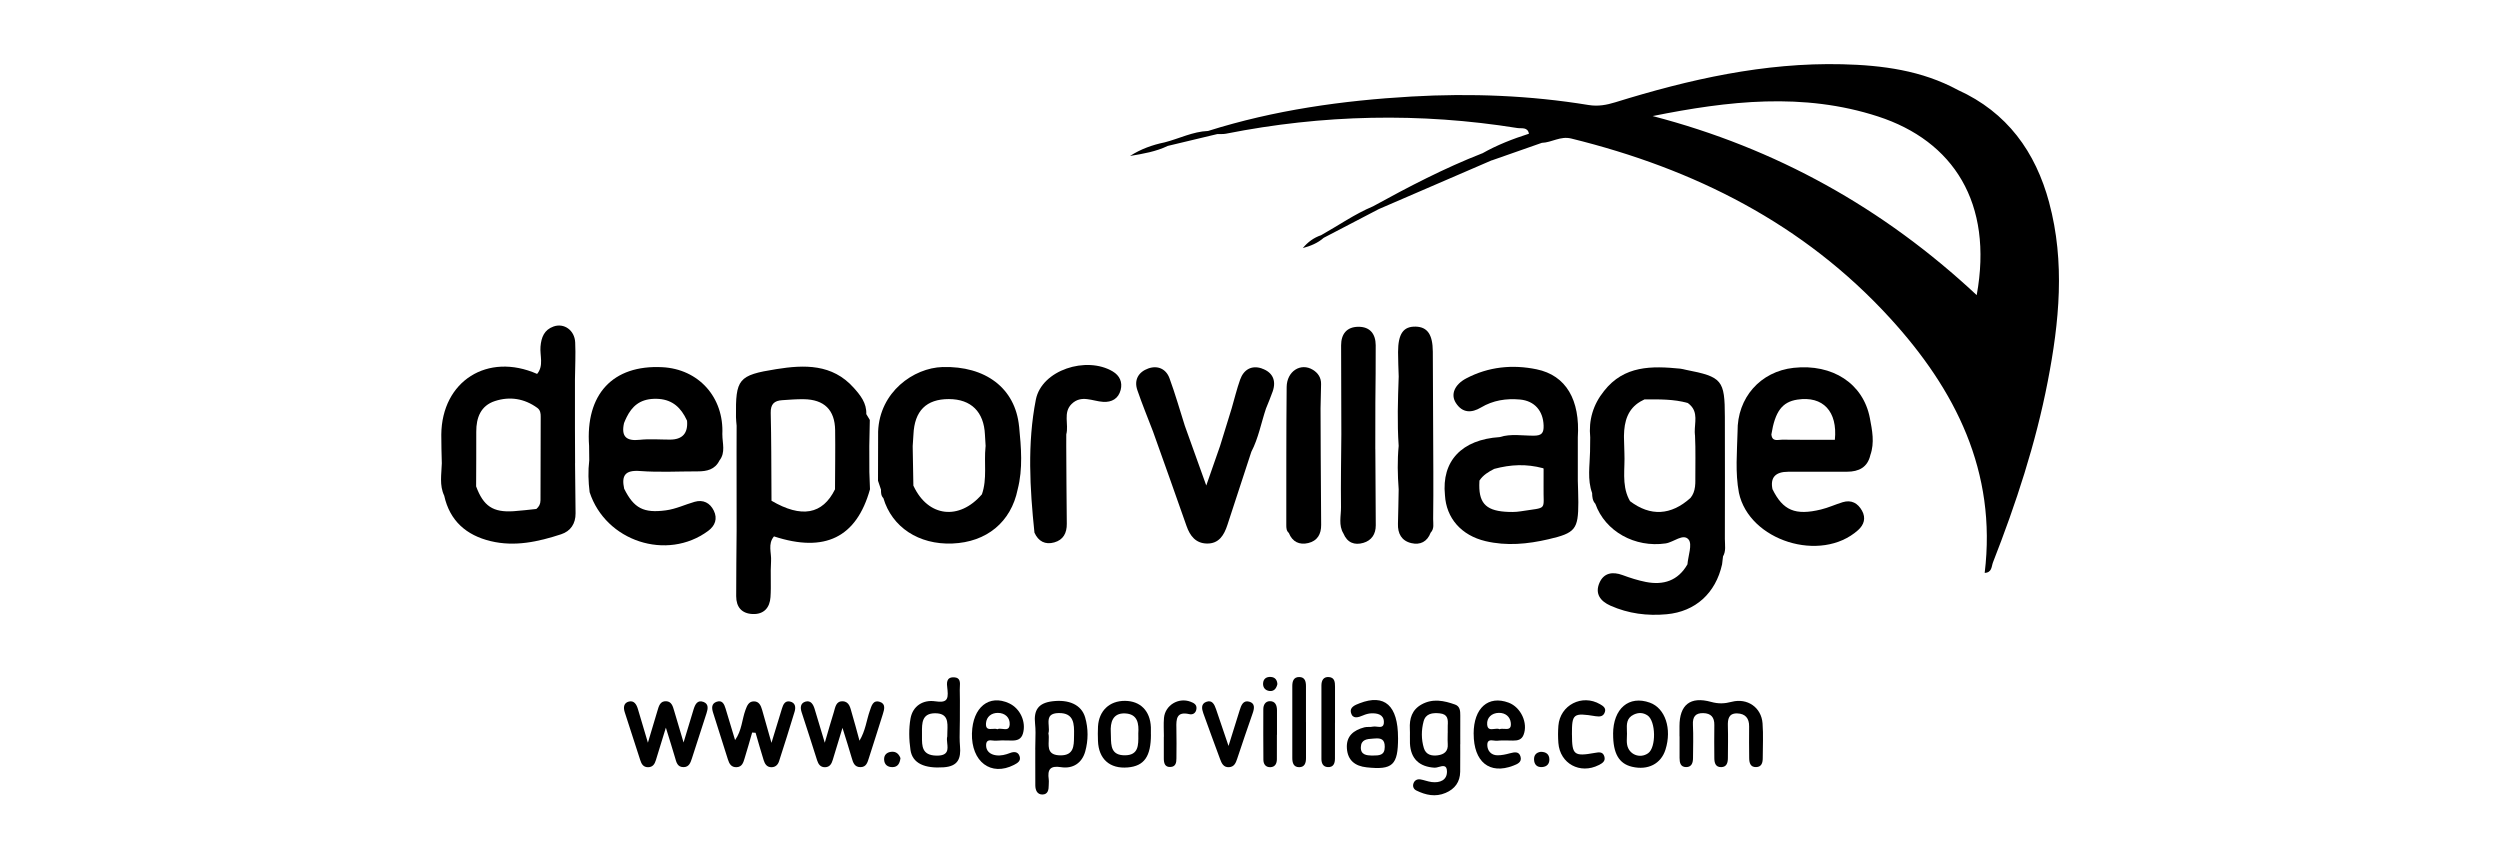
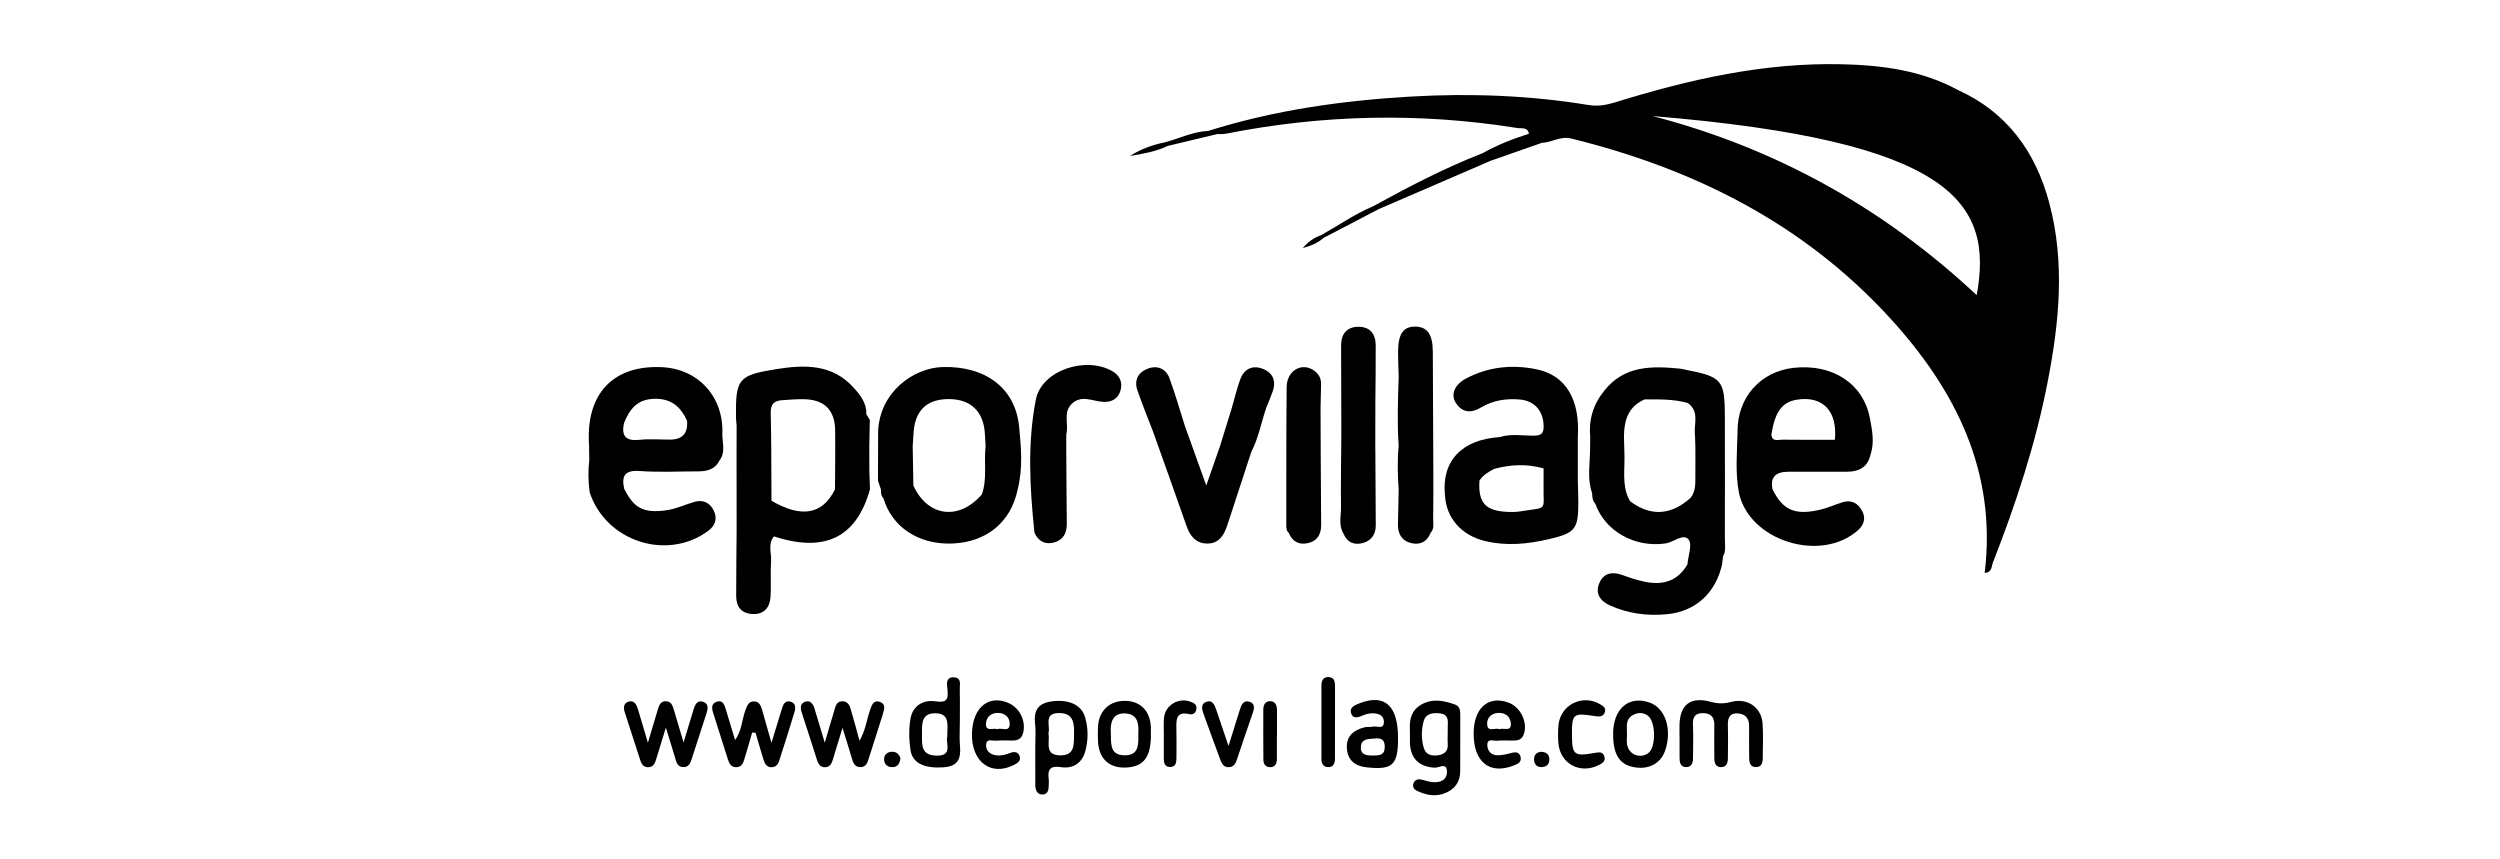
<svg xmlns="http://www.w3.org/2000/svg" width="160" height="55" viewBox="0 0 160 55" fill="none">
-   <path d="M131.148 12.966C130.273 9.716 128.457 7.187 125.306 5.76C122.996 4.505 120.473 4.175 117.901 4.112C112.909 3.992 108.112 5.08 103.384 6.545C102.816 6.721 102.274 6.819 101.67 6.721C97.914 6.106 94.128 5.96 90.335 6.178C85.918 6.432 81.555 7.046 77.318 8.381C76.337 8.42 75.463 8.875 74.534 9.112C73.747 9.273 73.003 9.544 72.32 9.982C73.149 9.844 73.975 9.705 74.739 9.338C75.696 9.109 76.653 8.881 77.61 8.651C77.636 8.646 77.66 8.64 77.688 8.633C77.76 8.616 77.834 8.598 77.906 8.581C78.091 8.574 78.28 8.592 78.46 8.557C84.656 7.328 90.874 7.194 97.112 8.194C97.381 8.237 97.77 8.111 97.853 8.559H97.849C96.816 8.89 95.807 9.281 94.861 9.819C94.861 9.818 94.861 9.816 94.861 9.814C92.444 10.758 90.146 11.956 87.877 13.203C86.701 13.698 85.657 14.433 84.55 15.053C84.08 15.212 83.697 15.495 83.379 15.877C83.873 15.743 84.332 15.56 84.715 15.221C85.892 14.608 87.068 13.994 88.245 13.381C90.657 12.339 93.07 11.299 95.481 10.256L95.469 10.267C96.539 9.892 97.607 9.518 98.677 9.142C99.314 9.122 99.862 8.692 100.561 8.866C108.431 10.804 115.434 14.312 120.961 20.358C125.154 24.945 127.805 30.183 127.02 36.665C127.492 36.645 127.452 36.243 127.55 35.993C129.023 32.23 130.284 28.398 131.054 24.422C131.793 20.612 132.174 16.785 131.146 12.966H131.148ZM126.509 18.888C120.528 13.303 113.653 9.481 105.769 7.428C110.591 6.458 115.408 5.897 120.193 7.454C125.012 9.02 127.583 12.985 126.509 18.888Z" fill="black" />
+   <path d="M131.148 12.966C130.273 9.716 128.457 7.187 125.306 5.76C122.996 4.505 120.473 4.175 117.901 4.112C112.909 3.992 108.112 5.08 103.384 6.545C102.816 6.721 102.274 6.819 101.67 6.721C97.914 6.106 94.128 5.96 90.335 6.178C85.918 6.432 81.555 7.046 77.318 8.381C76.337 8.42 75.463 8.875 74.534 9.112C73.747 9.273 73.003 9.544 72.32 9.982C73.149 9.844 73.975 9.705 74.739 9.338C75.696 9.109 76.653 8.881 77.61 8.651C77.636 8.646 77.66 8.64 77.688 8.633C77.76 8.616 77.834 8.598 77.906 8.581C78.091 8.574 78.28 8.592 78.46 8.557C84.656 7.328 90.874 7.194 97.112 8.194C97.381 8.237 97.77 8.111 97.853 8.559H97.849C96.816 8.89 95.807 9.281 94.861 9.819C94.861 9.818 94.861 9.816 94.861 9.814C92.444 10.758 90.146 11.956 87.877 13.203C86.701 13.698 85.657 14.433 84.55 15.053C84.08 15.212 83.697 15.495 83.379 15.877C83.873 15.743 84.332 15.56 84.715 15.221C85.892 14.608 87.068 13.994 88.245 13.381C90.657 12.339 93.07 11.299 95.481 10.256L95.469 10.267C96.539 9.892 97.607 9.518 98.677 9.142C99.314 9.122 99.862 8.692 100.561 8.866C108.431 10.804 115.434 14.312 120.961 20.358C125.154 24.945 127.805 30.183 127.02 36.665C127.492 36.645 127.452 36.243 127.55 35.993C129.023 32.23 130.284 28.398 131.054 24.422C131.793 20.612 132.174 16.785 131.146 12.966H131.148ZM126.509 18.888C120.528 13.303 113.653 9.481 105.769 7.428C125.012 9.02 127.583 12.985 126.509 18.888Z" fill="black" />
  <path d="M119.671 26.756C119.249 24.547 117.281 23.27 114.795 23.541C112.661 23.774 111.178 25.458 111.204 27.622C111.172 28.929 111.046 30.238 111.291 31.538C111.942 34.611 116.535 36.054 118.916 33.929C119.299 33.587 119.429 33.154 119.169 32.685C118.905 32.208 118.494 31.971 117.937 32.139C117.466 32.282 117.016 32.493 116.541 32.608C114.893 33.007 114.106 32.667 113.438 31.306C113.286 30.563 113.623 30.192 114.449 30.192C115.704 30.192 116.959 30.194 118.214 30.19C118.962 30.188 119.523 29.914 119.704 29.12C119.982 28.328 119.819 27.534 119.671 26.756V26.756ZM117.433 28.146H117.429C116.307 28.146 115.184 28.154 114.062 28.139C113.805 28.135 113.434 28.291 113.373 27.841C113.373 27.83 113.37 27.82 113.368 27.807C113.603 26.334 114.058 25.723 115.032 25.575C116.674 25.325 117.613 26.332 117.431 28.146H117.433Z" fill="black" />
  <path d="M46.229 27.802C46.342 25.432 44.718 23.618 42.382 23.5C39.217 23.34 37.46 25.232 37.702 28.54C37.706 28.848 37.708 29.157 37.712 29.464C37.63 30.143 37.651 30.821 37.736 31.499C38.759 34.642 42.682 35.927 45.32 33.979C45.766 33.65 45.935 33.196 45.683 32.681C45.44 32.184 45.005 31.959 44.459 32.115C43.841 32.291 43.26 32.578 42.608 32.663C41.197 32.85 40.57 32.535 39.946 31.276C39.765 30.432 40.007 30.073 40.962 30.145C42.186 30.238 43.422 30.166 44.652 30.168C45.233 30.168 45.755 30.058 46.044 29.473C46.451 28.955 46.227 28.364 46.231 27.802H46.229ZM42.878 28.135C42.23 28.135 41.579 28.079 40.938 28.148C40.072 28.242 39.748 27.928 39.937 27.08C39.99 26.943 40.048 26.813 40.109 26.691C40.444 26.021 40.931 25.558 41.843 25.525C42.799 25.49 43.397 25.89 43.809 26.608C43.867 26.708 43.92 26.813 43.971 26.924C44.041 27.73 43.677 28.134 42.878 28.135V28.135Z" fill="black" />
  <path d="M84.526 29.096C84.523 28.109 84.519 27.122 84.515 26.138C84.526 25.617 84.539 25.097 84.549 24.579C84.556 24.174 84.358 23.872 84.025 23.668C83.251 23.194 82.355 23.755 82.346 24.773C82.316 27.717 82.327 30.658 82.323 33.602C82.323 33.787 82.327 33.972 82.484 34.107C82.712 34.683 83.164 34.89 83.73 34.755C84.31 34.616 84.561 34.187 84.554 33.59C84.539 32.093 84.535 30.595 84.526 29.098V29.096Z" fill="black" />
  <path d="M80.754 23.579C80.104 23.361 79.597 23.65 79.369 24.294C79.154 24.897 79.006 25.523 78.826 26.138L78.084 28.542C77.803 29.349 77.519 30.157 77.201 31.073C76.716 29.72 76.272 28.483 75.828 27.247C75.504 26.23 75.213 25.201 74.845 24.201C74.622 23.602 74.086 23.37 73.491 23.581C72.873 23.802 72.562 24.301 72.79 24.968C73.095 25.86 73.456 26.736 73.793 27.617C74.51 29.633 75.235 31.645 75.939 33.666C76.161 34.303 76.529 34.768 77.231 34.786C78.01 34.807 78.341 34.248 78.554 33.596C79.065 32.035 79.576 30.477 80.085 28.916C80.541 28.041 80.713 27.067 81.024 26.143C81.168 25.777 81.327 25.416 81.455 25.044C81.698 24.335 81.431 23.811 80.752 23.583L80.754 23.579Z" fill="black" />
  <path d="M91.722 33.213C91.735 32.199 91.737 31.182 91.733 30.166C91.725 27.611 91.714 25.058 91.7 22.504C91.694 21.41 91.355 20.923 90.604 20.904C89.815 20.884 89.478 21.36 89.476 22.535C89.476 23.057 89.502 23.578 89.517 24.099C89.465 25.579 89.415 27.06 89.515 28.539C89.426 29.466 89.447 30.392 89.515 31.319C89.5 32.052 89.491 32.785 89.469 33.517C89.448 34.146 89.698 34.611 90.322 34.759C90.892 34.894 91.34 34.673 91.561 34.092C91.807 33.835 91.718 33.511 91.722 33.213V33.213Z" fill="black" />
  <path d="M88.019 28.731C88.019 27.743 88.021 26.754 88.023 25.766C88.032 24.542 88.053 23.317 88.045 22.093C88.04 21.375 87.683 20.908 86.933 20.914C86.189 20.921 85.831 21.378 85.831 22.104C85.831 24.003 85.841 25.901 85.846 27.8C85.835 29.351 85.804 30.904 85.824 32.456C85.831 33.019 85.652 33.609 85.981 34.146C86.224 34.733 86.688 34.909 87.253 34.744C87.781 34.59 88.049 34.183 88.049 33.626C88.045 32.178 88.034 30.732 88.025 29.285L88.021 28.733L88.019 28.731Z" fill="black" />
  <path d="M71.216 23.772C69.532 22.768 66.666 23.679 66.294 25.577C65.744 28.376 65.909 31.247 66.205 34.09C66.455 34.648 66.894 34.877 67.473 34.714C68.053 34.551 68.282 34.112 68.275 33.518C68.254 31.86 68.251 30.199 68.24 28.539C68.24 28.292 68.24 28.046 68.242 27.8C68.414 27.16 68.021 26.408 68.584 25.854C69.204 25.247 69.921 25.678 70.602 25.719C71.15 25.753 71.577 25.516 71.722 24.958C71.851 24.455 71.657 24.035 71.215 23.772H71.216Z" fill="black" />
  <path d="M65.222 27.302C64.981 24.816 63.045 23.416 60.33 23.49C58.465 23.542 56.298 25.088 56.2 27.613C56.198 28.665 56.194 29.714 56.192 30.766C56.255 30.956 56.32 31.147 56.383 31.336C56.383 31.532 56.383 31.728 56.536 31.88C57.086 33.74 58.798 34.868 60.948 34.785C63.147 34.699 64.706 33.411 65.13 31.325C65.474 29.992 65.352 28.629 65.224 27.3L65.222 27.302ZM63.08 28.546C63.078 28.568 63.077 28.59 63.073 28.613C62.969 29.618 63.186 30.647 62.843 31.636C61.385 33.328 59.397 33.085 58.471 31.11C58.467 31.101 58.462 31.091 58.456 31.082C58.441 30.26 58.428 29.438 58.413 28.616C58.413 28.592 58.413 28.568 58.413 28.542C58.428 28.3 58.45 28.057 58.46 27.815C58.525 26.295 59.28 25.538 60.731 25.541C62.151 25.545 62.971 26.356 63.036 27.815C63.047 28.057 63.066 28.3 63.08 28.544V28.546Z" fill="black" />
  <path d="M55.639 30.212C55.639 30.212 55.635 30.206 55.633 30.203C55.633 30.203 55.637 30.203 55.639 30.205C55.639 29.673 55.637 29.142 55.635 28.611C55.635 28.589 55.635 28.566 55.635 28.544C55.646 27.989 55.657 27.432 55.668 26.876C55.592 26.752 55.518 26.626 55.442 26.502C55.472 25.795 55.063 25.292 54.633 24.812C53.262 23.281 51.475 23.339 49.685 23.624C47.238 24.014 47.077 24.251 47.103 26.697C47.105 26.88 47.13 27.061 47.144 27.245C47.144 27.8 47.142 28.354 47.14 28.909L47.144 33.905C47.132 35.321 47.116 36.739 47.116 38.156C47.116 38.85 47.467 39.27 48.175 39.298C48.895 39.325 49.265 38.885 49.311 38.222C49.365 37.454 49.296 36.678 49.348 35.912C49.383 35.384 49.124 34.812 49.535 34.329C52.79 35.394 54.817 34.399 55.679 31.315C55.666 30.947 55.651 30.58 55.639 30.212V30.212ZM53.441 31.251C53.441 31.273 53.441 31.293 53.441 31.315C52.649 32.928 51.296 33.172 49.376 32.048C49.369 31.021 49.369 29.994 49.361 28.966C49.356 28.118 49.346 27.272 49.326 26.426C49.313 25.858 49.556 25.645 50.057 25.612C50.516 25.58 50.977 25.543 51.438 25.549C52.751 25.567 53.432 26.232 53.449 27.537C53.465 28.776 53.445 30.014 53.441 31.251V31.251Z" fill="black" />
-   <path d="M36.806 29.646C36.803 28.909 36.801 28.17 36.797 27.433C36.797 26.386 36.797 25.336 36.797 24.288C36.805 23.496 36.849 22.702 36.812 21.911C36.775 21.132 36.097 20.658 35.429 20.895C34.831 21.108 34.644 21.58 34.592 22.182C34.542 22.765 34.815 23.396 34.376 23.931C31.205 22.535 28.274 24.388 28.243 27.815C28.237 28.426 28.265 29.038 28.276 29.649C28.258 30.347 28.11 31.054 28.43 31.724C28.785 33.341 29.852 34.257 31.397 34.631C32.939 35.005 34.444 34.675 35.91 34.194C36.521 33.994 36.84 33.513 36.836 32.856C36.829 31.786 36.814 30.714 36.803 29.644L36.806 29.646ZM34.591 32.021C34.591 32.258 34.496 32.43 34.326 32.574C33.843 32.622 33.359 32.685 32.876 32.717C31.551 32.804 30.942 32.395 30.472 31.13C30.475 29.966 30.486 28.8 30.481 27.635C30.475 26.726 30.77 25.96 31.679 25.666C32.625 25.358 33.559 25.501 34.389 26.106C34.587 26.25 34.607 26.463 34.605 26.682C34.6 28.461 34.591 30.24 34.592 32.019L34.591 32.021Z" fill="black" />
  <path d="M100.98 30.762C100.98 30.382 100.98 29.52 100.98 28.853C100.983 28.764 100.985 28.67 100.98 28.572C100.98 28.27 100.98 28.046 100.98 27.991C101.133 25.597 100.234 24.023 98.34 23.635C96.802 23.318 95.265 23.466 93.841 24.216C93.097 24.607 92.823 25.24 93.175 25.788C93.591 26.438 94.175 26.443 94.782 26.08C95.558 25.617 96.398 25.491 97.275 25.569C98.214 25.653 98.762 26.297 98.791 27.232C98.806 27.7 98.679 27.88 98.177 27.883C97.446 27.889 96.701 27.743 95.98 27.974C93.551 28.13 92.253 29.507 92.477 31.689C92.558 33.161 93.523 34.266 95.073 34.633C96.424 34.953 97.77 34.822 99.103 34.512C100.824 34.112 101.011 33.877 101.013 32.148C101.013 31.687 100.991 31.227 100.98 30.764V30.762ZM97.325 32.724C96.996 32.778 96.651 32.774 96.317 32.75C95.043 32.656 94.61 32.137 94.682 30.817C94.682 30.797 94.682 30.779 94.684 30.758C94.915 30.403 95.265 30.194 95.632 30.008C96.698 29.723 97.686 29.681 98.753 29.964C98.797 29.975 98.79 30.018 98.79 30.018C98.79 30.023 98.79 30.031 98.79 30.036C98.79 30.397 98.793 30.758 98.788 31.119C98.758 32.733 99.103 32.439 97.325 32.724V32.724Z" fill="black" />
  <path d="M110.391 34.529C110.399 31.915 110.395 29.301 110.391 26.687C110.387 24.318 110.221 24.122 107.896 23.668C107.775 23.644 107.657 23.605 107.535 23.594C105.717 23.415 103.943 23.383 102.659 25.023C101.959 25.893 101.665 26.882 101.774 27.992C101.77 28.298 101.766 28.605 101.763 28.911C101.746 29.796 101.581 30.688 101.896 31.556C101.9 31.804 101.922 32.048 102.103 32.243C102.731 34.014 104.636 35.064 106.6 34.779C107.116 34.703 107.731 34.113 108.072 34.533C108.32 34.84 108.04 35.575 107.996 36.119C107.394 37.169 106.459 37.465 105.334 37.245C104.826 37.145 104.327 36.984 103.84 36.804C103.196 36.567 102.64 36.667 102.364 37.302C102.066 37.991 102.414 38.472 103.07 38.763C104.221 39.274 105.426 39.427 106.668 39.312C108.507 39.142 109.802 37.965 110.213 36.119C110.234 35.949 110.252 35.781 110.273 35.61C110.473 35.268 110.391 34.89 110.393 34.527L110.391 34.529ZM108.503 30.734C108.503 31.015 108.484 31.29 108.383 31.543C108.336 31.656 108.277 31.765 108.192 31.867C106.946 32.991 105.624 33.061 104.323 32.076C104.293 32.024 104.267 31.974 104.241 31.923C103.786 30.993 104.008 29.983 103.962 29.005C103.947 28.668 103.943 28.329 103.934 27.992C103.934 27.952 103.934 27.913 103.934 27.872C103.949 26.965 104.177 26.175 104.984 25.699C105.067 25.651 105.154 25.603 105.25 25.56C106.178 25.56 107.109 25.536 108.014 25.791C108.072 25.83 108.12 25.871 108.164 25.914C108.686 26.401 108.453 27.058 108.464 27.657C108.464 27.706 108.468 27.756 108.473 27.804C108.475 27.826 108.477 27.848 108.481 27.87C108.529 28.826 108.495 29.779 108.501 30.734H108.503Z" fill="black" />
  <path d="M107.487 47.124C107.487 46.91 107.487 46.695 107.487 46.478C107.487 45.11 108.173 44.55 109.512 44.922C109.982 45.053 110.373 45.036 110.83 44.916C111.833 44.655 112.727 45.277 112.803 46.291C112.859 47.025 112.816 47.767 112.816 48.504C112.816 48.802 112.753 49.085 112.39 49.094C112.022 49.103 111.952 48.82 111.948 48.522C111.942 47.846 111.935 47.169 111.944 46.493C111.952 45.964 111.694 45.671 111.181 45.658C110.632 45.645 110.569 46.025 110.584 46.475C110.604 47.15 110.589 47.828 110.585 48.504C110.585 48.8 110.519 49.089 110.158 49.096C109.793 49.103 109.719 48.824 109.717 48.522C109.713 47.815 109.704 47.108 109.717 46.401C109.726 45.905 109.501 45.651 109.01 45.64C108.499 45.627 108.321 45.884 108.347 46.388C108.382 47.093 108.358 47.802 108.353 48.509C108.351 48.805 108.277 49.092 107.916 49.094C107.548 49.094 107.492 48.807 107.492 48.509C107.492 48.048 107.492 47.587 107.492 47.126L107.487 47.124Z" fill="black" />
  <path d="M42.614 46.575C42.354 47.419 42.162 48.032 41.977 48.648C41.899 48.905 41.773 49.1 41.475 49.102C41.173 49.102 41.055 48.898 40.975 48.646C40.646 47.622 40.311 46.599 39.981 45.575C39.887 45.282 39.913 44.983 40.25 44.899C40.583 44.818 40.738 45.086 40.823 45.37C41.018 46.01 41.205 46.652 41.466 47.532C41.716 46.691 41.895 46.092 42.075 45.494C42.164 45.196 42.243 44.857 42.641 44.879C42.971 44.898 43.06 45.188 43.139 45.466C43.315 46.078 43.5 46.688 43.748 47.519C44.004 46.671 44.193 46.03 44.392 45.392C44.489 45.084 44.635 44.77 45.033 44.927C45.361 45.057 45.311 45.362 45.218 45.644C44.905 46.608 44.598 47.576 44.282 48.539C44.194 48.802 44.107 49.09 43.756 49.096C43.345 49.103 43.287 48.776 43.2 48.478C43.036 47.92 42.862 47.367 42.617 46.575H42.614Z" fill="black" />
  <path d="M55.004 47.411C55.398 46.754 55.453 46.101 55.664 45.505C55.777 45.183 55.862 44.773 56.316 44.922C56.699 45.047 56.596 45.407 56.499 45.712C56.199 46.651 55.911 47.591 55.605 48.526C55.522 48.783 55.448 49.085 55.09 49.096C54.691 49.109 54.598 48.813 54.509 48.502C54.343 47.92 54.154 47.343 53.919 46.584C53.671 47.398 53.48 48.013 53.297 48.63C53.221 48.883 53.106 49.094 52.808 49.102C52.514 49.109 52.377 48.918 52.295 48.661C51.969 47.635 51.642 46.61 51.305 45.586C51.203 45.279 51.231 44.996 51.553 44.903C51.886 44.807 52.045 45.079 52.132 45.36C52.33 46.003 52.521 46.649 52.786 47.535C53.021 46.73 53.182 46.16 53.36 45.594C53.458 45.283 53.489 44.859 53.943 44.883C54.365 44.907 54.42 45.312 54.515 45.631C54.681 46.184 54.826 46.743 55.009 47.411H55.004Z" fill="black" />
  <path d="M48.138 46.88C47.978 47.43 47.827 47.982 47.656 48.528C47.575 48.789 47.502 49.083 47.145 49.1C46.801 49.115 46.671 48.881 46.583 48.596C46.272 47.598 45.955 46.601 45.636 45.605C45.542 45.31 45.531 45.027 45.866 44.912C46.225 44.788 46.351 45.062 46.436 45.346C46.631 45.992 46.827 46.638 47.045 47.365C47.482 46.745 47.484 46.051 47.71 45.438C47.812 45.164 47.913 44.892 48.243 44.888C48.58 44.883 48.697 45.159 48.776 45.434C48.952 46.045 49.124 46.658 49.374 47.543C49.652 46.63 49.848 45.979 50.05 45.331C50.126 45.086 50.24 44.835 50.55 44.896C50.907 44.966 50.94 45.264 50.853 45.551C50.533 46.61 50.2 47.667 49.859 48.72C49.791 48.931 49.642 49.094 49.389 49.102C49.082 49.109 48.952 48.896 48.876 48.656C48.693 48.074 48.528 47.486 48.358 46.899C48.286 46.893 48.213 46.888 48.141 46.882L48.138 46.88Z" fill="black" />
  <path d="M78.627 47.737C78.921 46.793 79.134 46.121 79.341 45.449C79.436 45.142 79.561 44.801 79.946 44.905C80.339 45.01 80.28 45.344 80.165 45.666C79.828 46.623 79.506 47.585 79.184 48.548C79.093 48.82 78.995 49.083 78.653 49.1C78.299 49.118 78.182 48.844 78.086 48.585C77.719 47.606 77.366 46.623 77.009 45.64C76.909 45.362 76.861 45.053 77.188 44.923C77.588 44.766 77.725 45.097 77.829 45.394C78.069 46.082 78.299 46.775 78.625 47.739L78.627 47.737Z" fill="black" />
  <path d="M100.606 47.011C100.608 48.317 100.737 48.424 102.07 48.185C102.331 48.139 102.581 48.096 102.677 48.409C102.77 48.709 102.555 48.848 102.32 48.965C101.124 49.57 99.837 48.874 99.736 47.552C99.708 47.185 99.708 46.812 99.737 46.445C99.843 45.121 101.254 44.4 102.405 45.07C102.598 45.181 102.797 45.312 102.712 45.569C102.622 45.845 102.414 45.884 102.122 45.838C100.68 45.603 100.6 45.673 100.604 47.013L100.606 47.011Z" fill="black" />
-   <path d="M83.584 46.215C83.584 46.984 83.584 47.752 83.584 48.52C83.584 48.822 83.504 49.102 83.143 49.1C82.784 49.098 82.707 48.815 82.707 48.515C82.703 46.978 82.703 45.442 82.707 43.905C82.707 43.605 82.788 43.328 83.149 43.33C83.512 43.33 83.582 43.611 83.582 43.911C83.582 44.679 83.582 45.447 83.582 46.215H83.584Z" fill="black" />
  <path d="M85.439 46.251C85.439 47.019 85.441 47.785 85.437 48.554C85.435 48.861 85.337 49.118 84.971 49.094C84.665 49.074 84.571 48.835 84.571 48.57C84.565 47.004 84.565 45.438 84.571 43.872C84.571 43.565 84.687 43.307 85.046 43.331C85.418 43.357 85.441 43.659 85.441 43.946C85.444 44.714 85.441 45.481 85.441 46.249L85.439 46.251Z" fill="black" />
  <path d="M74.489 47.148C74.489 46.749 74.46 46.345 74.495 45.947C74.57 45.129 75.428 44.618 76.194 44.91C76.405 44.99 76.601 45.088 76.573 45.36C76.546 45.629 76.348 45.758 76.122 45.706C75.296 45.514 75.272 46.012 75.289 46.599C75.307 47.245 75.293 47.893 75.291 48.539C75.291 48.802 75.248 49.059 74.93 49.085C74.543 49.116 74.485 48.833 74.484 48.535C74.48 48.072 74.484 47.611 74.484 47.148H74.489V47.148Z" fill="black" />
  <path d="M81.722 47.023C81.722 47.547 81.727 48.071 81.72 48.594C81.716 48.868 81.607 49.09 81.302 49.1C80.996 49.109 80.859 48.898 80.857 48.622C80.848 47.543 80.848 46.465 80.852 45.386C80.852 45.11 80.987 44.877 81.274 44.875C81.618 44.873 81.725 45.142 81.727 45.451C81.729 45.975 81.727 46.499 81.727 47.023C81.727 47.023 81.724 47.023 81.722 47.023V47.023Z" fill="black" />
  <path d="M57.63 48.519C57.586 48.85 57.466 49.089 57.127 49.096C56.807 49.103 56.594 48.935 56.583 48.607C56.573 48.326 56.745 48.152 57.025 48.117C57.355 48.074 57.529 48.261 57.63 48.519V48.519Z" fill="black" />
  <path d="M98.625 48.117C98.941 48.12 99.156 48.267 99.16 48.604C99.164 48.885 99.002 49.065 98.714 49.09C98.368 49.124 98.188 48.929 98.179 48.607C98.169 48.331 98.321 48.146 98.627 48.115L98.625 48.117Z" fill="black" />
-   <path d="M81.751 43.787C81.687 44.063 81.538 44.252 81.257 44.224C80.99 44.198 80.82 44.013 80.837 43.733C80.853 43.444 81.046 43.309 81.324 43.324C81.612 43.339 81.738 43.524 81.753 43.787H81.751Z" fill="black" />
  <path fill-rule="evenodd" clip-rule="evenodd" d="M93.456 48.177C93.455 47.997 93.454 47.817 93.454 47.637V47.635H93.458C93.458 47.431 93.458 47.226 93.457 47.021C93.457 46.61 93.457 46.199 93.458 45.788C93.46 45.501 93.441 45.205 93.127 45.092C92.418 44.838 91.696 44.688 90.983 45.083C90.365 45.425 90.196 45.988 90.231 46.651C90.239 46.808 90.237 46.966 90.235 47.124C90.233 47.275 90.231 47.425 90.237 47.574C90.281 48.561 90.837 49.074 91.814 49.133C91.889 49.138 91.984 49.111 92.082 49.084C92.33 49.014 92.596 48.939 92.606 49.359C92.621 49.929 92.157 50.118 91.627 50.051C91.496 50.034 91.366 49.998 91.237 49.962C91.129 49.932 91.022 49.902 90.913 49.883C90.711 49.848 90.54 49.931 90.466 50.125C90.392 50.322 90.466 50.505 90.65 50.594C91.248 50.886 91.868 51.023 92.516 50.747C93.114 50.494 93.441 50.046 93.452 49.392C93.459 48.987 93.457 48.582 93.456 48.177ZM92.65 47.115C92.651 47.04 92.653 46.965 92.653 46.889H92.656C92.656 46.839 92.655 46.788 92.654 46.737C92.652 46.635 92.65 46.533 92.656 46.432C92.68 46.043 92.668 45.708 92.145 45.654C91.675 45.606 91.246 45.664 91.111 46.165C90.961 46.724 90.957 47.315 91.127 47.878C91.255 48.3 91.616 48.394 92.012 48.341C92.421 48.285 92.69 48.091 92.656 47.62C92.644 47.453 92.647 47.284 92.65 47.115Z" fill="black" />
  <path fill-rule="evenodd" clip-rule="evenodd" d="M66.264 47.457C66.259 47.628 66.255 47.8 66.255 47.97H66.258C66.258 48.2 66.258 48.431 66.257 48.661C66.256 49.198 66.255 49.735 66.26 50.271C66.264 50.575 66.383 50.853 66.718 50.849C67.075 50.843 67.119 50.538 67.119 50.244C67.119 50.202 67.121 50.161 67.123 50.119C67.127 50.037 67.13 49.955 67.119 49.875C67.032 49.261 67.197 48.985 67.902 49.098C68.665 49.22 69.248 48.833 69.454 48.096C69.652 47.387 69.656 46.628 69.45 45.916C69.211 45.084 68.378 44.753 67.345 44.883C66.444 44.995 66.151 45.455 66.244 46.313C66.285 46.691 66.274 47.074 66.264 47.457ZM67.117 46.444C67.13 46.616 67.143 46.789 67.099 46.934H67.097C67.131 47.08 67.124 47.249 67.117 47.419C67.099 47.878 67.08 48.337 67.871 48.343C68.723 48.349 68.731 47.74 68.737 47.154C68.738 47.116 68.738 47.078 68.739 47.041C68.752 46.34 68.746 45.623 67.762 45.636C67.057 45.645 67.087 46.041 67.117 46.444Z" fill="black" />
  <path fill-rule="evenodd" clip-rule="evenodd" d="M61.423 46.607C61.427 46.436 61.431 46.264 61.431 46.093V46.092C61.431 45.907 61.431 45.722 61.432 45.538C61.435 45.076 61.437 44.615 61.425 44.153C61.424 44.095 61.427 44.031 61.431 43.965C61.449 43.681 61.468 43.368 61.066 43.348C60.539 43.323 60.59 43.741 60.63 44.062C60.634 44.099 60.639 44.136 60.642 44.17C60.707 44.818 60.542 44.983 59.853 44.883C59.085 44.77 58.42 45.173 58.274 45.979C58.156 46.632 58.174 47.336 58.27 47.996C58.396 48.865 59.189 49.192 60.396 49.107C61.316 49.042 61.508 48.55 61.44 47.754C61.407 47.374 61.415 46.99 61.423 46.607ZM60.622 47.562C60.605 47.402 60.588 47.247 60.627 47.128H60.625C60.624 47.019 60.628 46.906 60.633 46.794C60.656 46.205 60.678 45.641 59.831 45.649C58.998 45.658 59.003 46.285 59.007 46.875C59.007 46.916 59.007 46.956 59.007 46.997C59.008 47.044 59.007 47.09 59.007 47.137C59.003 47.744 59 48.334 59.911 48.359C60.712 48.382 60.665 47.958 60.622 47.562Z" fill="black" />
  <path fill-rule="evenodd" clip-rule="evenodd" d="M87.46 49.109C89.132 49.29 89.476 48.968 89.476 47.221L89.474 47.223C89.474 45.155 88.619 44.388 87.012 45.01C86.716 45.123 86.362 45.264 86.464 45.627C86.577 46.029 86.921 45.921 87.229 45.788C87.395 45.716 87.582 45.66 87.762 45.653C88.154 45.638 88.56 45.727 88.569 46.199C88.577 46.562 88.352 46.535 88.13 46.509C88.037 46.497 87.944 46.486 87.869 46.504C87.783 46.525 87.692 46.525 87.6 46.525C87.505 46.525 87.41 46.525 87.321 46.549C86.634 46.73 86.147 47.104 86.201 47.896C86.253 48.67 86.731 49.029 87.46 49.109ZM87.79 48.355L87.795 48.355C87.808 48.355 87.82 48.355 87.832 48.355C88.282 48.352 88.621 48.35 88.624 47.8C88.628 47.313 88.384 47.23 87.991 47.263C87.946 47.267 87.9 47.27 87.853 47.273C87.492 47.297 87.113 47.322 87.094 47.815C87.071 48.328 87.494 48.344 87.79 48.355Z" fill="black" />
  <path fill-rule="evenodd" clip-rule="evenodd" d="M64.585 45.012C63.302 44.416 62.251 45.262 62.206 46.925L62.204 46.923C62.156 48.757 63.424 49.709 64.898 48.952C65.127 48.833 65.353 48.7 65.255 48.4C65.155 48.096 64.894 48.095 64.646 48.191C64.354 48.304 64.059 48.38 63.748 48.339C63.369 48.289 63.1 48.063 63.11 47.68C63.118 47.343 63.342 47.37 63.551 47.394C63.622 47.402 63.691 47.41 63.75 47.404C63.995 47.38 64.244 47.385 64.491 47.39C64.582 47.392 64.672 47.394 64.763 47.395C65.096 47.397 65.361 47.315 65.468 46.947C65.685 46.206 65.299 45.346 64.585 45.012ZM63.523 46.65C63.633 46.641 63.745 46.633 63.831 46.671C63.923 46.621 64.047 46.637 64.169 46.652C64.387 46.679 64.6 46.706 64.62 46.365C64.646 45.932 64.329 45.625 63.861 45.625C63.444 45.625 63.141 45.871 63.104 46.276C63.068 46.684 63.291 46.667 63.523 46.65Z" fill="black" />
  <path fill-rule="evenodd" clip-rule="evenodd" d="M96.553 44.97C95.25 44.483 94.313 45.314 94.313 46.956L94.315 46.958C94.313 48.763 95.326 49.583 96.842 49.005C97.109 48.903 97.407 48.785 97.318 48.437C97.225 48.076 96.933 48.132 96.64 48.209C96.376 48.281 96.1 48.343 95.829 48.339C95.426 48.333 95.191 48.043 95.187 47.682C95.183 47.34 95.409 47.368 95.62 47.396C95.692 47.405 95.763 47.414 95.822 47.408C96.059 47.382 96.3 47.387 96.541 47.392C96.641 47.394 96.74 47.397 96.838 47.397C97.129 47.398 97.383 47.35 97.508 47.03C97.805 46.28 97.34 45.264 96.553 44.97ZM95.633 46.653C95.756 46.637 95.879 46.621 95.972 46.671V46.669C96.057 46.634 96.167 46.641 96.275 46.648C96.509 46.663 96.735 46.678 96.692 46.265C96.649 45.862 96.342 45.617 95.927 45.623C95.461 45.63 95.144 45.936 95.178 46.371C95.204 46.707 95.416 46.68 95.633 46.653Z" fill="black" />
  <path fill-rule="evenodd" clip-rule="evenodd" d="M105.591 44.97C104.25 44.486 103.241 45.347 103.238 46.974H103.24C103.236 48.224 103.613 48.877 104.454 49.074C105.472 49.312 106.303 48.885 106.59 47.978C107.012 46.639 106.575 45.325 105.591 44.97ZM104.121 46.756C104.124 46.813 104.126 46.871 104.126 46.928H104.128C104.128 47.004 104.125 47.081 104.121 47.158C104.114 47.328 104.106 47.498 104.136 47.661C104.247 48.296 104.959 48.574 105.481 48.206C106.005 47.835 105.978 46.139 105.437 45.784C105.159 45.601 104.867 45.59 104.563 45.732C104.091 45.954 104.106 46.356 104.121 46.756Z" fill="black" />
  <path fill-rule="evenodd" clip-rule="evenodd" d="M72.177 49.116C73.232 49.026 73.66 48.413 73.66 47.001L73.656 47.002C73.656 46.952 73.657 46.901 73.657 46.85C73.659 46.748 73.66 46.646 73.656 46.543C73.614 45.499 72.986 44.861 71.998 44.855C71.009 44.848 70.332 45.486 70.272 46.495C70.256 46.799 70.259 47.108 70.27 47.413C70.309 48.578 71.028 49.215 72.177 49.116ZM72.852 47.032C72.852 47.003 72.851 46.973 72.851 46.943C72.892 46.34 72.831 45.686 71.99 45.658C71.209 45.633 71.052 46.234 71.091 46.873C71.096 46.966 71.098 47.062 71.099 47.16C71.108 47.741 71.117 48.352 72.011 48.339C72.87 48.327 72.861 47.689 72.852 47.032Z" fill="black" />
</svg>